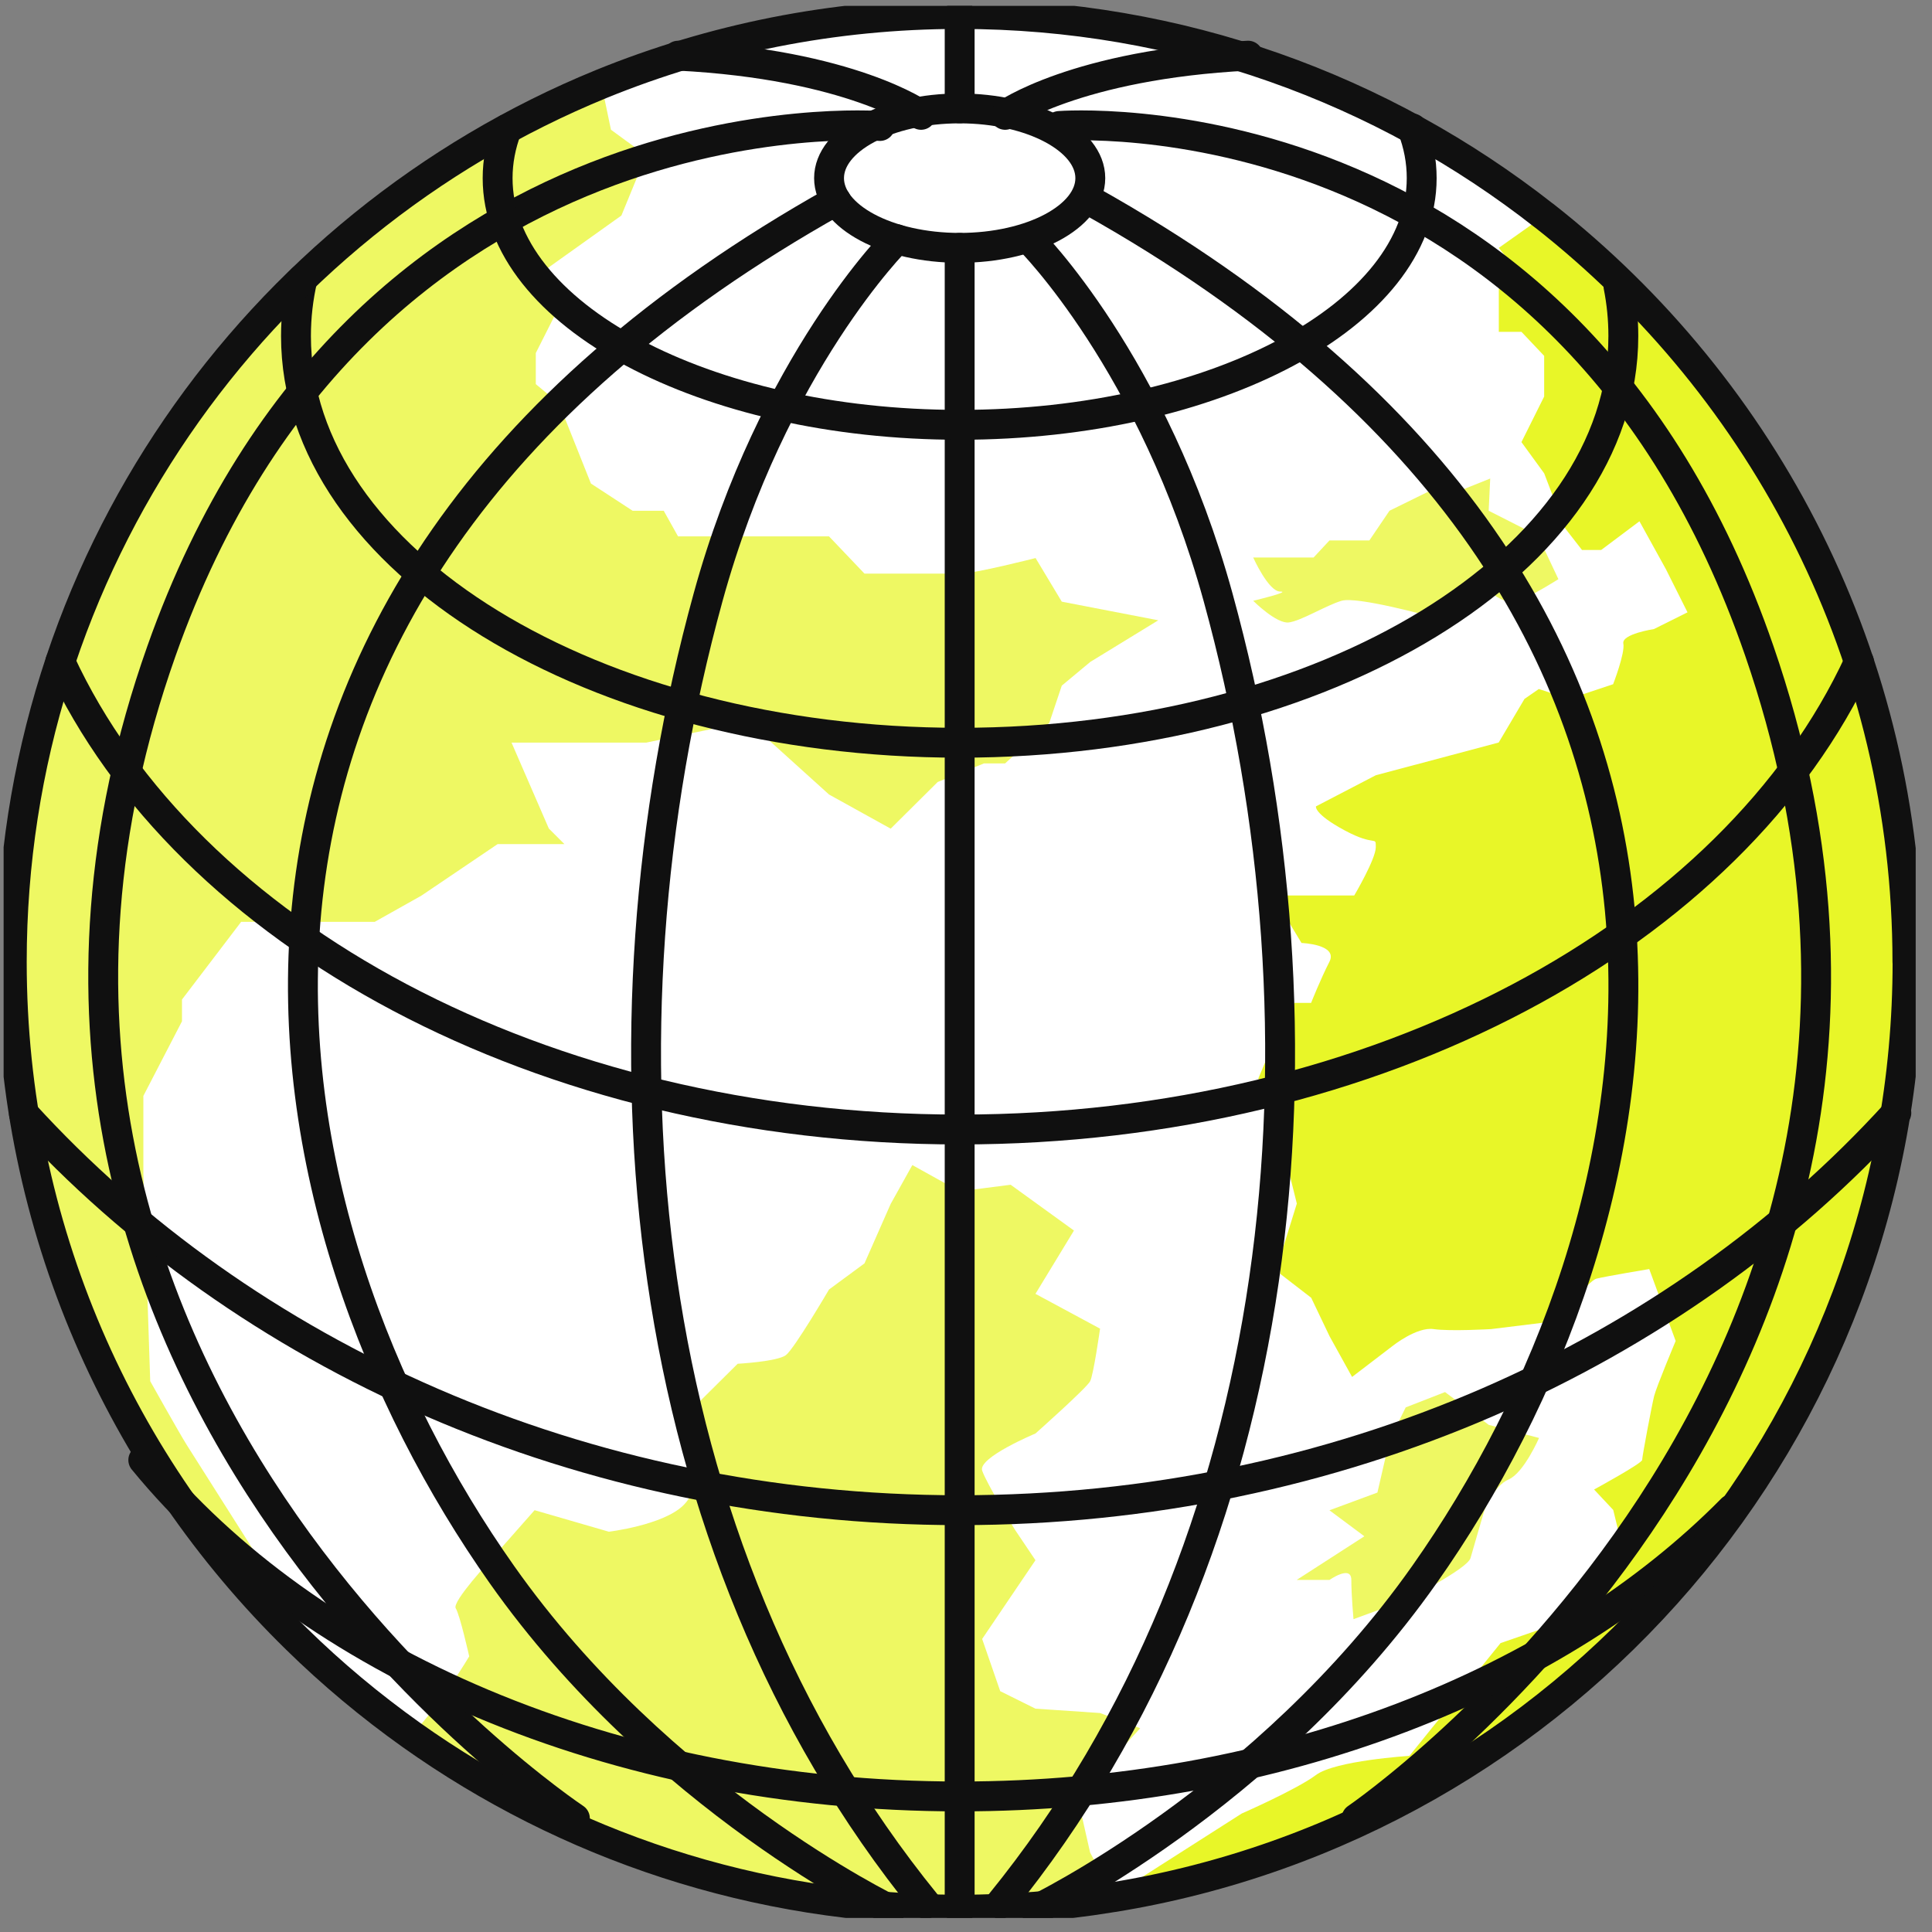
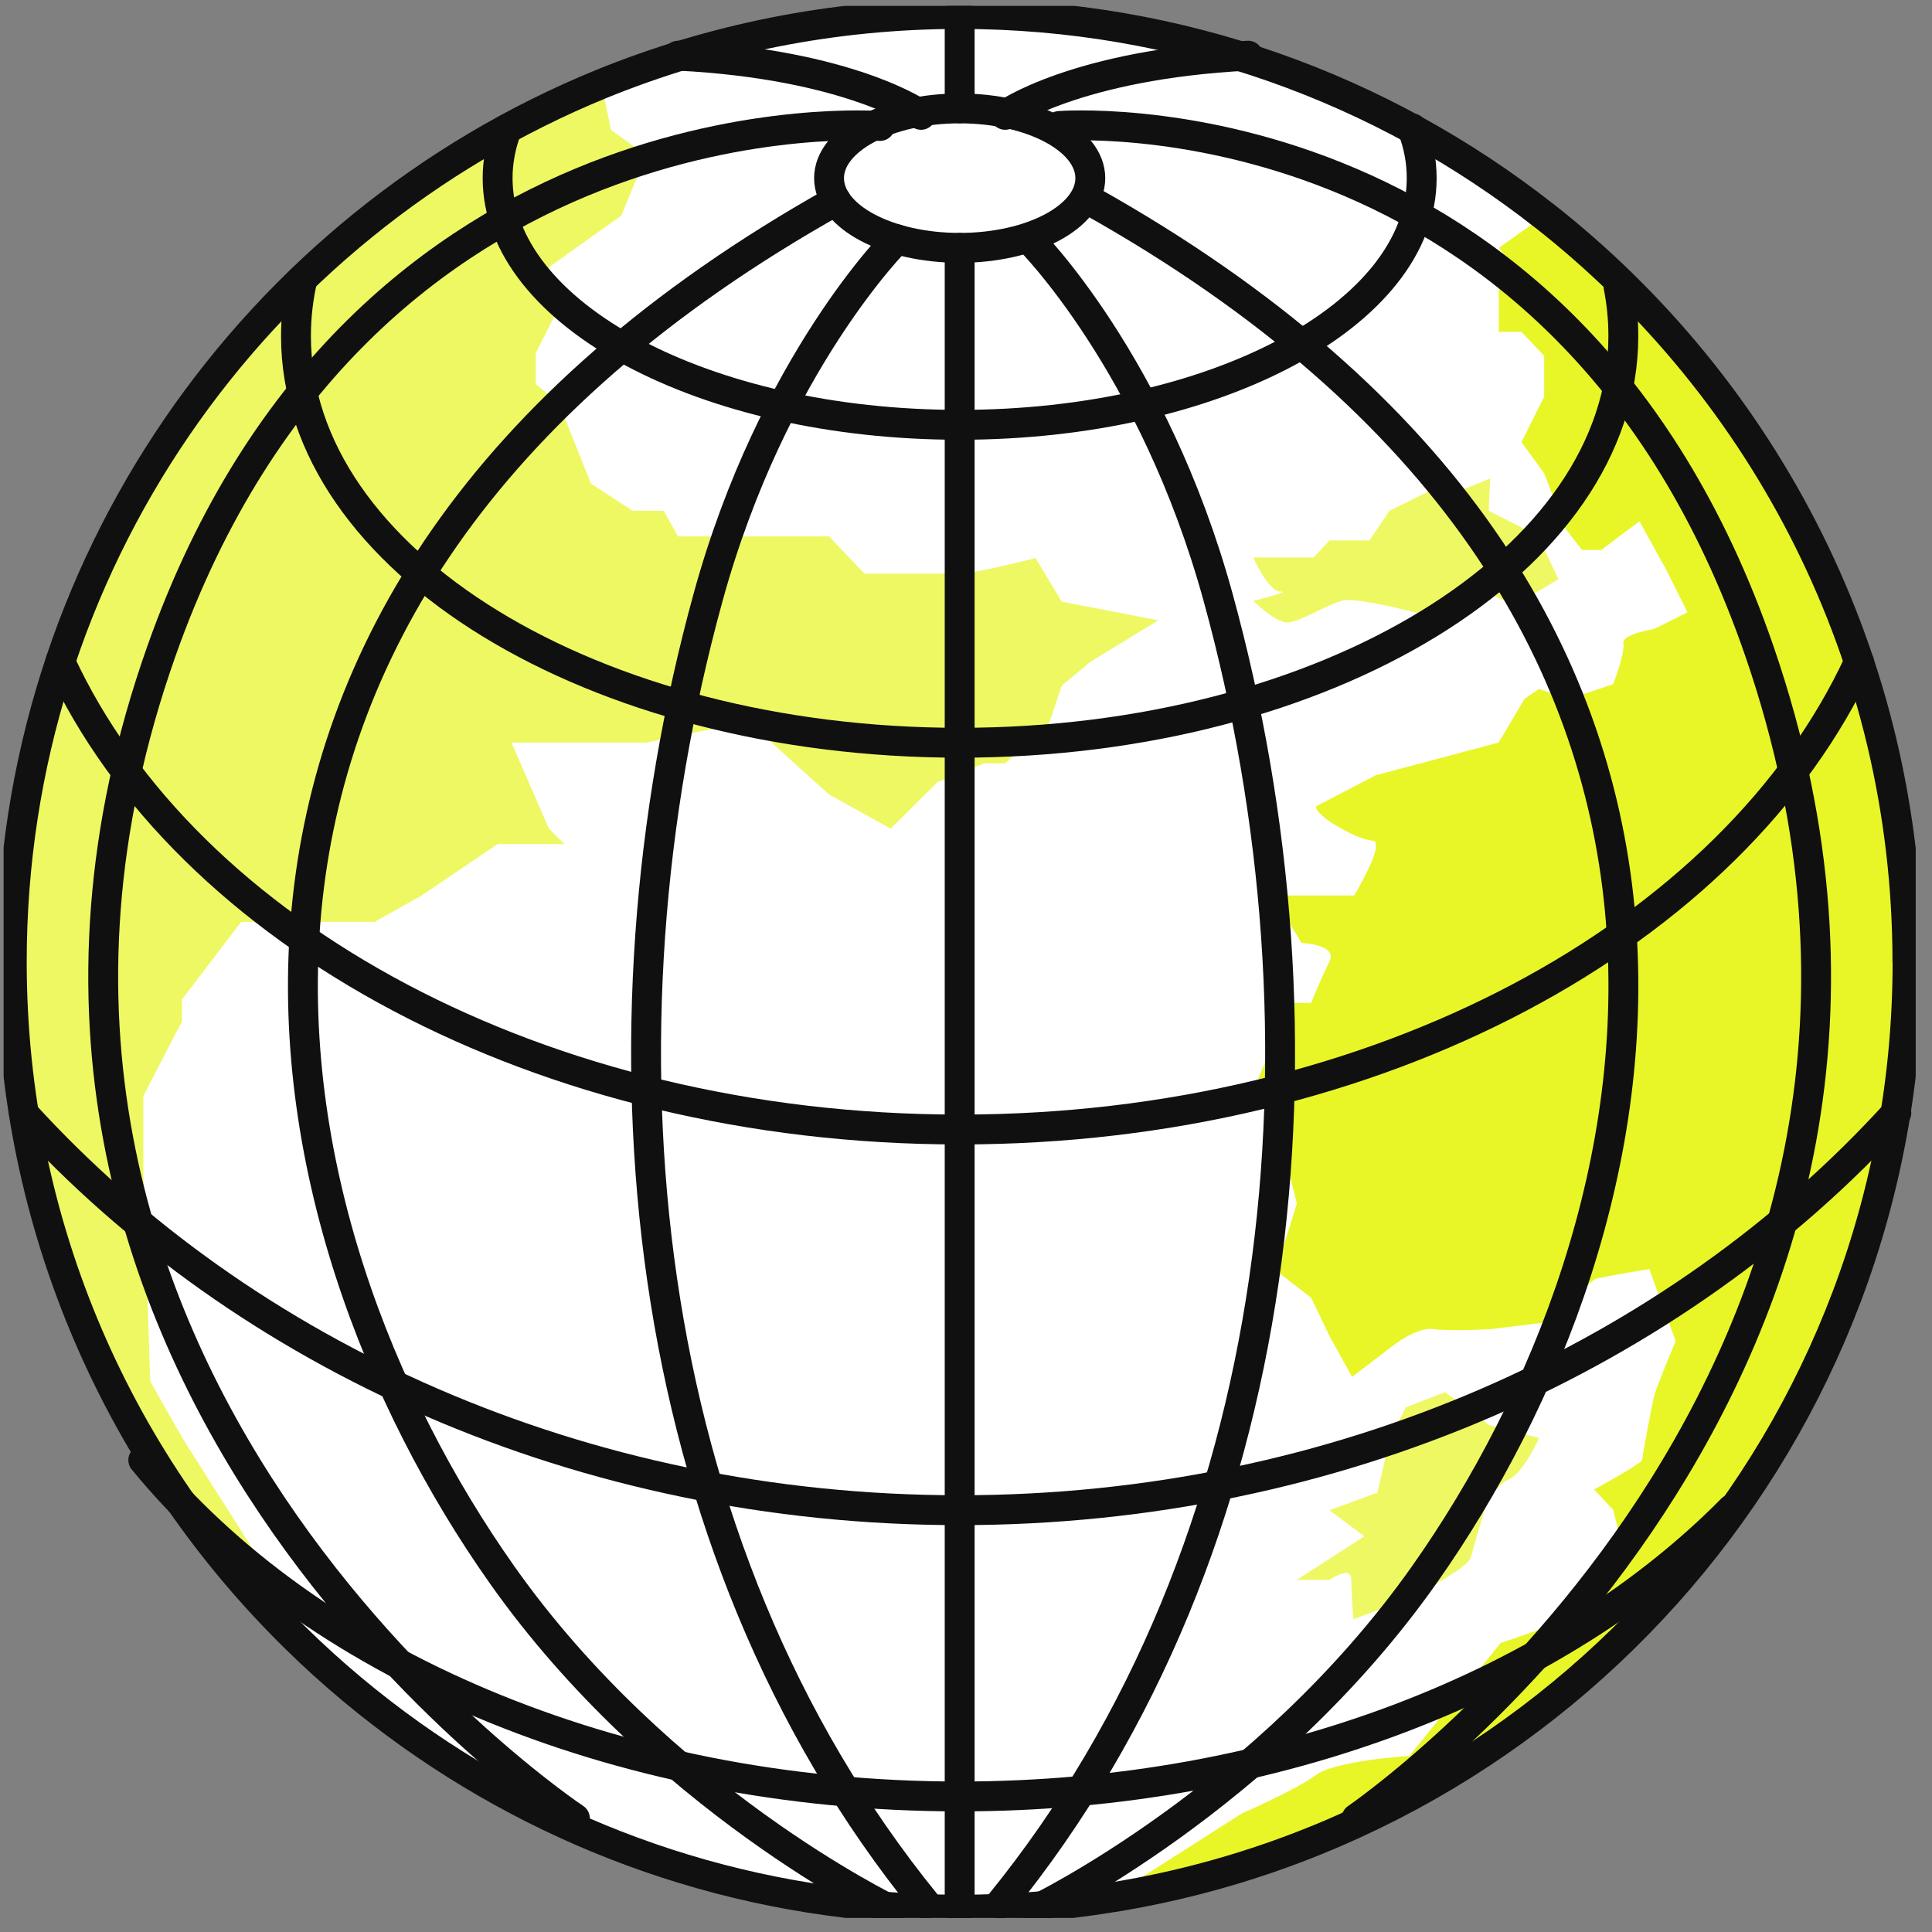
<svg xmlns="http://www.w3.org/2000/svg" width="97" height="97" viewBox="0 0 97 97" fill="none">
  <rect x="0" y="0" width="97" height="97" fill="#808080" stroke="none" />
  <g clip-path="url(#clip0_760_21994)">
    <path d="M95.772 48.294C95.772 71.95 78.51 91.57 55.897 95.251C55.837 95.256 55.777 95.273 55.717 95.278C53.265 95.677 50.748 95.879 48.187 95.879C37.926 95.879 28.43 92.63 20.654 87.109C18.606 85.651 16.673 84.04 14.882 82.282C6.062 73.648 0.591 61.613 0.591 48.294C0.591 28.373 12.828 11.314 30.194 4.215C35.747 1.954 41.819 0.703 48.181 0.703C59.256 0.703 69.44 4.482 77.522 10.828H77.527C88.629 19.543 95.766 33.086 95.766 48.299L95.772 48.294Z" fill="white" />
    <path d="M95.772 48.294C95.772 72.016 78.418 91.674 55.718 95.278L62.342 91.052C62.342 91.052 65.11 89.839 66.071 89.118C67.032 88.392 70.762 88.157 70.762 88.157L75.338 82.495L77.506 81.746L80.395 79.606L81.509 77.918L80.996 75.811L80.034 74.784C80.034 74.784 82.448 73.468 82.448 73.299C82.448 73.129 82.929 70.574 83.049 70.093C83.169 69.613 84.13 67.325 84.13 67.325L82.803 63.715C82.803 63.715 80.641 64.076 80.16 64.196C79.68 64.321 78.287 66.309 78.287 66.309L74.863 66.73C74.863 66.73 72.821 66.85 71.974 66.73C71.133 66.609 69.927 67.57 69.927 67.57L67.884 69.132L66.754 67.09L65.831 65.157L64.275 63.955V63.114L65.11 60.428L64.182 56.698L63.177 54.148L64.264 51.559L64.985 50.353H65.826C65.826 50.353 66.306 49.146 66.749 48.283C67.185 47.409 65.345 47.344 65.345 47.344L63.903 44.958H67.993C67.993 44.958 69.075 43.128 69.075 42.533C69.075 41.938 69.075 42.533 67.513 41.692C65.951 40.851 66.071 40.485 66.071 40.485L69.075 38.923L75.245 37.28L76.54 35.09L77.26 34.593L78.778 35.09L80.99 34.353C80.99 34.353 81.596 32.791 81.503 32.31C81.411 31.83 83.038 31.584 83.038 31.584L84.725 30.743L83.639 28.575L82.312 26.172L80.389 27.614H79.428L78.587 26.533L77.528 23.764L76.387 22.197L77.528 19.909V17.867L76.387 16.66H75.251V14.497L76.387 13.886L75.251 12.444L77.534 10.828H77.539C88.641 19.543 95.778 33.086 95.778 48.299L95.772 48.294Z" fill="#E8F628" />
    <path opacity="0.72" d="M58.147 31.147L54.74 33.233L53.309 34.424L52.681 36.297L50.464 38.328H49.404L47.078 39.262L44.719 41.605L41.623 39.89L37.56 36.22L32.443 37.285H25.683L27.556 41.599L28.337 42.38H24.984L21.156 44.968L18.813 46.284H12.107L9.137 50.183V51.276L7.198 55.022V58.926L7.542 69.345C7.542 69.345 8.979 71.912 9.372 72.54C9.77 73.168 15.215 81.757 15.215 81.757L14.887 82.287C6.062 73.648 0.591 61.613 0.591 48.294C0.591 28.373 12.828 11.314 30.194 4.215L30.674 6.514L32.438 7.802L31.198 10.822L26.901 13.886L28.168 15.213L26.901 17.725V19.286L28.064 20.253L29.669 24.277L31.761 25.643H33.323L34.043 26.931H41.623L43.403 28.799H48.209C48.94 28.799 51.993 28.018 51.993 28.018L53.309 30.208L58.147 31.142V31.147Z" fill="#E8F628" />
    <path opacity="0.72" d="M71.783 24.649L69.762 25.643L68.752 27.134H66.748L65.951 27.991H62.92C62.92 27.991 63.684 29.7 64.274 29.7C64.864 29.7 62.92 30.164 62.92 30.164C62.92 30.164 64.088 31.333 64.711 31.251C65.334 31.169 66.579 30.394 67.354 30.164C68.129 29.929 71.788 30.94 71.788 30.94C71.788 30.94 72.438 30.88 73.011 30.481C73.585 30.082 73.929 29.001 74.453 29.427C74.977 29.853 75.6 30.454 76.375 30.115C77.151 29.776 78.243 29.078 78.243 29.078L77.216 26.899L74.742 25.643L74.819 24.026L73.263 24.649H71.783Z" fill="#E8F628" />
    <path opacity="0.72" d="M72.553 69.891L70.576 70.661L69.763 72.305L69.156 74.937L66.748 75.827L68.501 77.132L65.105 79.322H66.754C66.754 79.322 67.846 78.552 67.846 79.322C67.846 80.092 67.955 81.293 67.955 81.293L70.582 80.332C70.582 80.332 73.678 78.77 73.831 78.224C73.984 77.678 74.53 75.822 74.53 75.822C74.53 75.822 74.989 74.604 75.748 74.276C76.507 73.948 77.271 72.196 77.271 72.196L74.748 71.54L72.558 69.897L72.553 69.891Z" fill="#E8F628" />
-     <path opacity="0.72" d="M54.739 93.023L55.897 95.256C55.837 95.262 55.777 95.278 55.717 95.284C53.265 95.682 50.748 95.884 48.186 95.884C37.926 95.884 28.429 92.635 20.653 87.114C22.133 85.569 23.558 83.161 23.558 83.161C23.558 83.161 23.089 81.075 22.881 80.747C22.679 80.419 24.667 78.284 24.667 78.284L26.84 75.822L30.57 76.903C30.57 76.903 33.273 76.575 34.294 75.592C35.321 74.604 34.999 72.742 34.999 72.742L35.048 70.443L37.036 68.471C37.036 68.471 39.034 68.362 39.46 68.035C39.886 67.707 41.623 64.742 41.623 64.742L43.403 63.431L44.719 60.444L45.806 58.495L48.175 59.811L50.742 59.483L53.92 61.782L51.987 64.96L55.231 66.708C55.231 66.708 54.903 69.017 54.734 69.345C54.575 69.673 51.987 71.972 51.987 71.972C51.987 71.972 49.093 73.179 49.311 73.834C49.535 74.495 50.955 76.799 50.955 76.799L51.987 78.334L49.311 82.287L50.218 84.908L51.987 85.787L55.231 86.006L57.246 86.77L54.095 90.2L54.734 93.023H54.739Z" fill="#E8F628" />
    <path d="M48.182 12.444C51.804 12.444 54.741 10.877 54.741 8.944C54.741 7.011 51.804 5.443 48.182 5.443C44.56 5.443 41.624 7.011 41.624 8.944C41.624 10.877 44.56 12.444 48.182 12.444Z" stroke="#101010" stroke-width="1.5" stroke-linecap="round" stroke-linejoin="round" />
    <path d="M48.182 12.444V95.884" stroke="#101010" stroke-width="1.5" stroke-linecap="round" stroke-linejoin="round" />
    <path d="M45.031 12.013C45.031 12.013 38.789 18.216 35.551 29.989C29.5 51.991 31.816 77.525 46.483 95.579" stroke="#101010" stroke-width="1.5" stroke-linecap="round" stroke-linejoin="round" />
    <path d="M44.72 95.884C44.72 95.884 33.132 90.303 25.203 79.06C12.922 61.651 5.725 30.377 41.978 10.074" stroke="#101010" stroke-width="1.5" stroke-linecap="round" stroke-linejoin="round" />
    <path d="M44.182 6.325C44.182 6.325 18.145 4.3 8.107 32.683C-4.735 68.983 28.864 91.294 28.864 91.294" stroke="#101010" stroke-width="1.5" stroke-linecap="round" stroke-linejoin="round" />
    <path d="M46.243 5.766C46.243 5.766 42.71 3.237 34.044 2.795" stroke="#101010" stroke-width="1.5" stroke-linecap="round" stroke-linejoin="round" />
    <path d="M51.677 12.013C51.677 12.013 57.919 18.216 61.157 29.989C67.207 51.991 64.892 77.525 50.225 95.579" stroke="#101010" stroke-width="1.5" stroke-linecap="round" stroke-linejoin="round" />
    <path d="M51.994 95.884C51.994 95.884 63.582 90.303 71.511 79.06C83.792 61.651 90.989 30.377 54.735 10.074" stroke="#101010" stroke-width="1.5" stroke-linecap="round" stroke-linejoin="round" />
    <path d="M53.182 6.325C53.182 6.325 78.55 4.3 88.331 32.683C100.844 68.983 68.106 91.294 68.106 91.294" stroke="#101010" stroke-width="1.5" stroke-linecap="round" stroke-linejoin="round" />
    <path d="M50.465 5.766C50.465 5.766 53.998 3.237 62.664 2.795" stroke="#101010" stroke-width="1.5" stroke-linecap="round" stroke-linejoin="round" />
    <path d="M48.182 5.438V0.709" stroke="#101010" stroke-width="1.5" stroke-linecap="round" stroke-linejoin="round" />
    <path d="M81.258 14.372C81.421 15.191 81.503 16.026 81.503 16.873C81.503 28.149 66.585 37.291 48.182 37.291C29.779 37.291 14.86 28.149 14.86 16.873C14.86 15.901 14.97 14.94 15.188 14.006" stroke="#101010" stroke-width="1.5" stroke-linecap="round" stroke-linejoin="round" />
    <path d="M93.337 33.228C87.035 46.874 69.201 56.709 48.182 56.709C27.164 56.709 9.329 46.874 3.027 33.228" stroke="#101010" stroke-width="1.5" stroke-linecap="round" stroke-linejoin="round" />
    <path d="M86.953 75.767C78.325 84.499 64.177 90.194 48.182 90.194C30.735 90.194 15.478 83.418 7.194 73.304" stroke="#101010" stroke-width="1.5" stroke-linecap="round" stroke-linejoin="round" />
    <path d="M95.21 55.873C84.147 68.04 67.191 75.822 48.182 75.822C29.173 75.822 12.267 68.062 1.203 55.928" stroke="#101010" stroke-width="1.5" stroke-linecap="round" stroke-linejoin="round" />
    <path d="M70.909 6.448C71.221 7.256 71.379 8.092 71.379 8.944C71.379 15.786 60.993 21.329 48.182 21.329C35.371 21.329 24.984 15.781 24.984 8.944C24.984 8.103 25.143 7.278 25.443 6.486" stroke="#101010" stroke-width="1.5" stroke-linecap="round" stroke-linejoin="round" />
    <path d="M95.772 48.294C95.772 71.95 78.51 91.57 55.897 95.251C55.837 95.256 55.777 95.273 55.717 95.278C53.265 95.677 50.748 95.879 48.187 95.879C37.926 95.879 28.43 92.63 20.654 87.109C18.606 85.651 16.673 84.04 14.882 82.282C6.062 73.648 0.591 61.613 0.591 48.294C0.591 28.373 12.828 11.314 30.194 4.215C35.747 1.954 41.819 0.703 48.181 0.703C59.256 0.703 69.44 4.482 77.522 10.828H77.527C88.629 19.543 95.766 33.086 95.766 48.299L95.772 48.294Z" stroke="#101010" stroke-width="1.5" stroke-linejoin="round" />
  </g>
  <defs>
    <clipPath id="clip0_760_21994">
      <rect width="96" height="96" fill="white" transform="translate(0.182 0.294)" />
    </clipPath>
  </defs>
</svg>